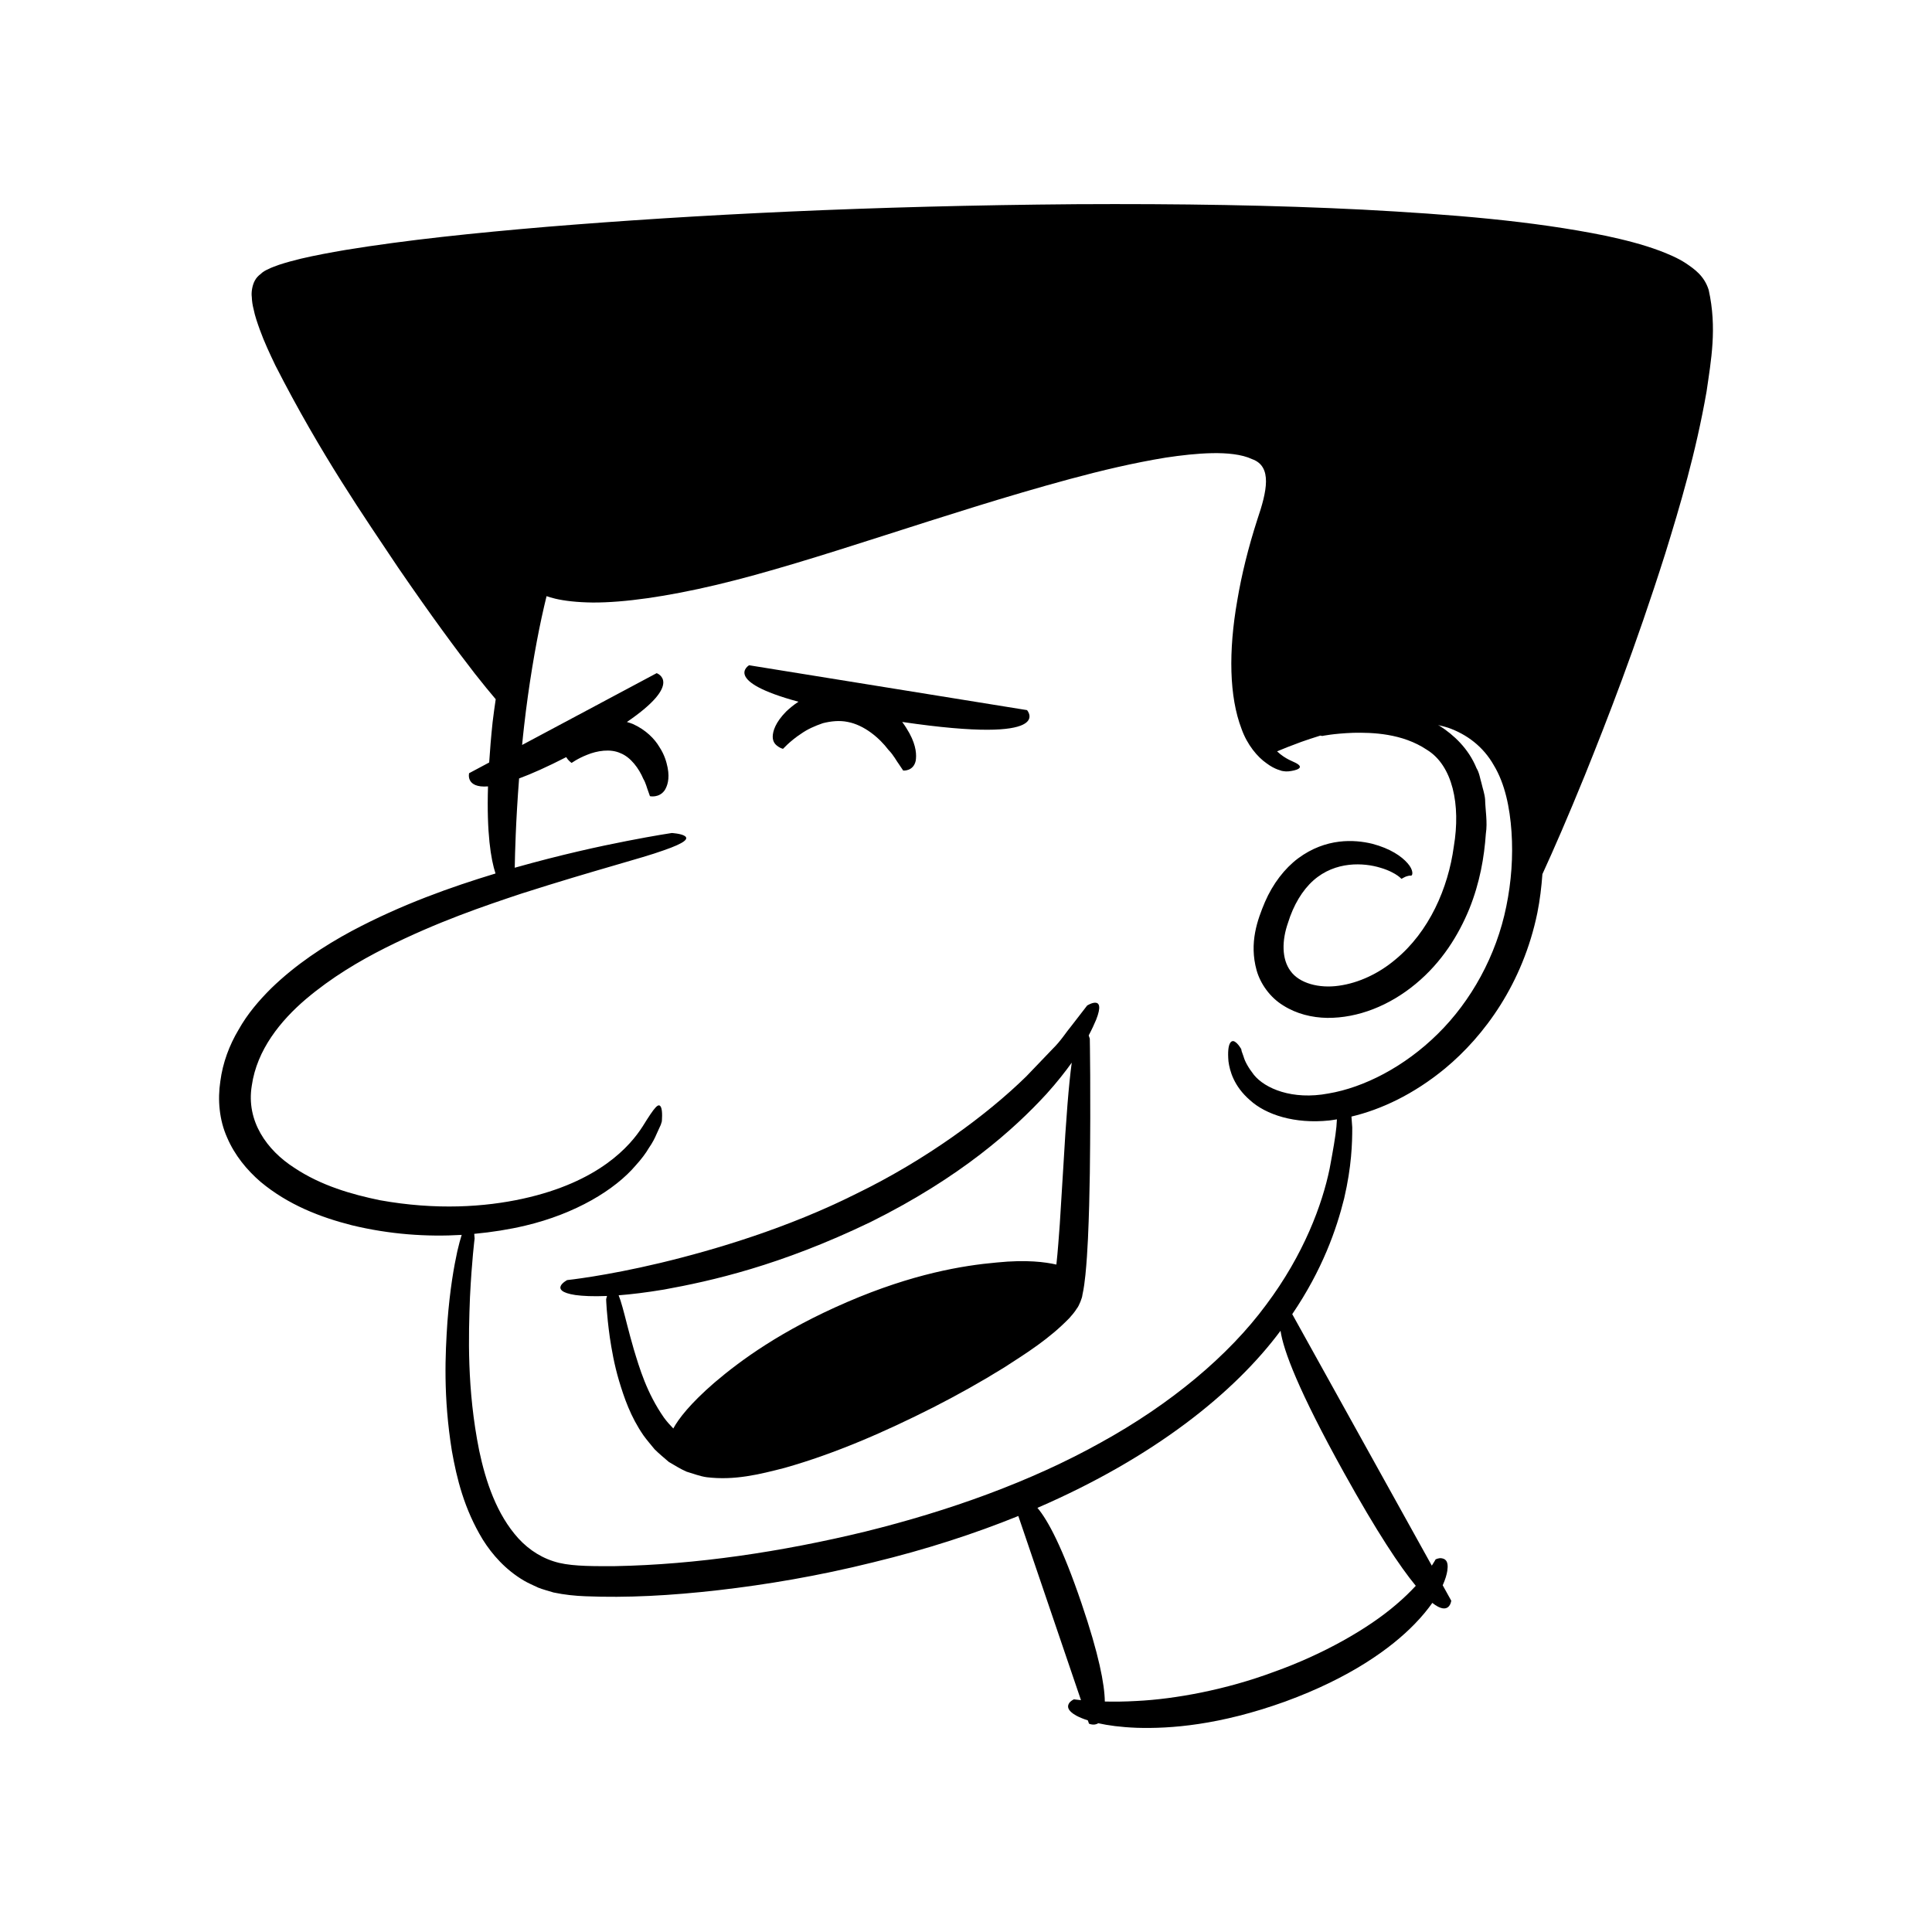
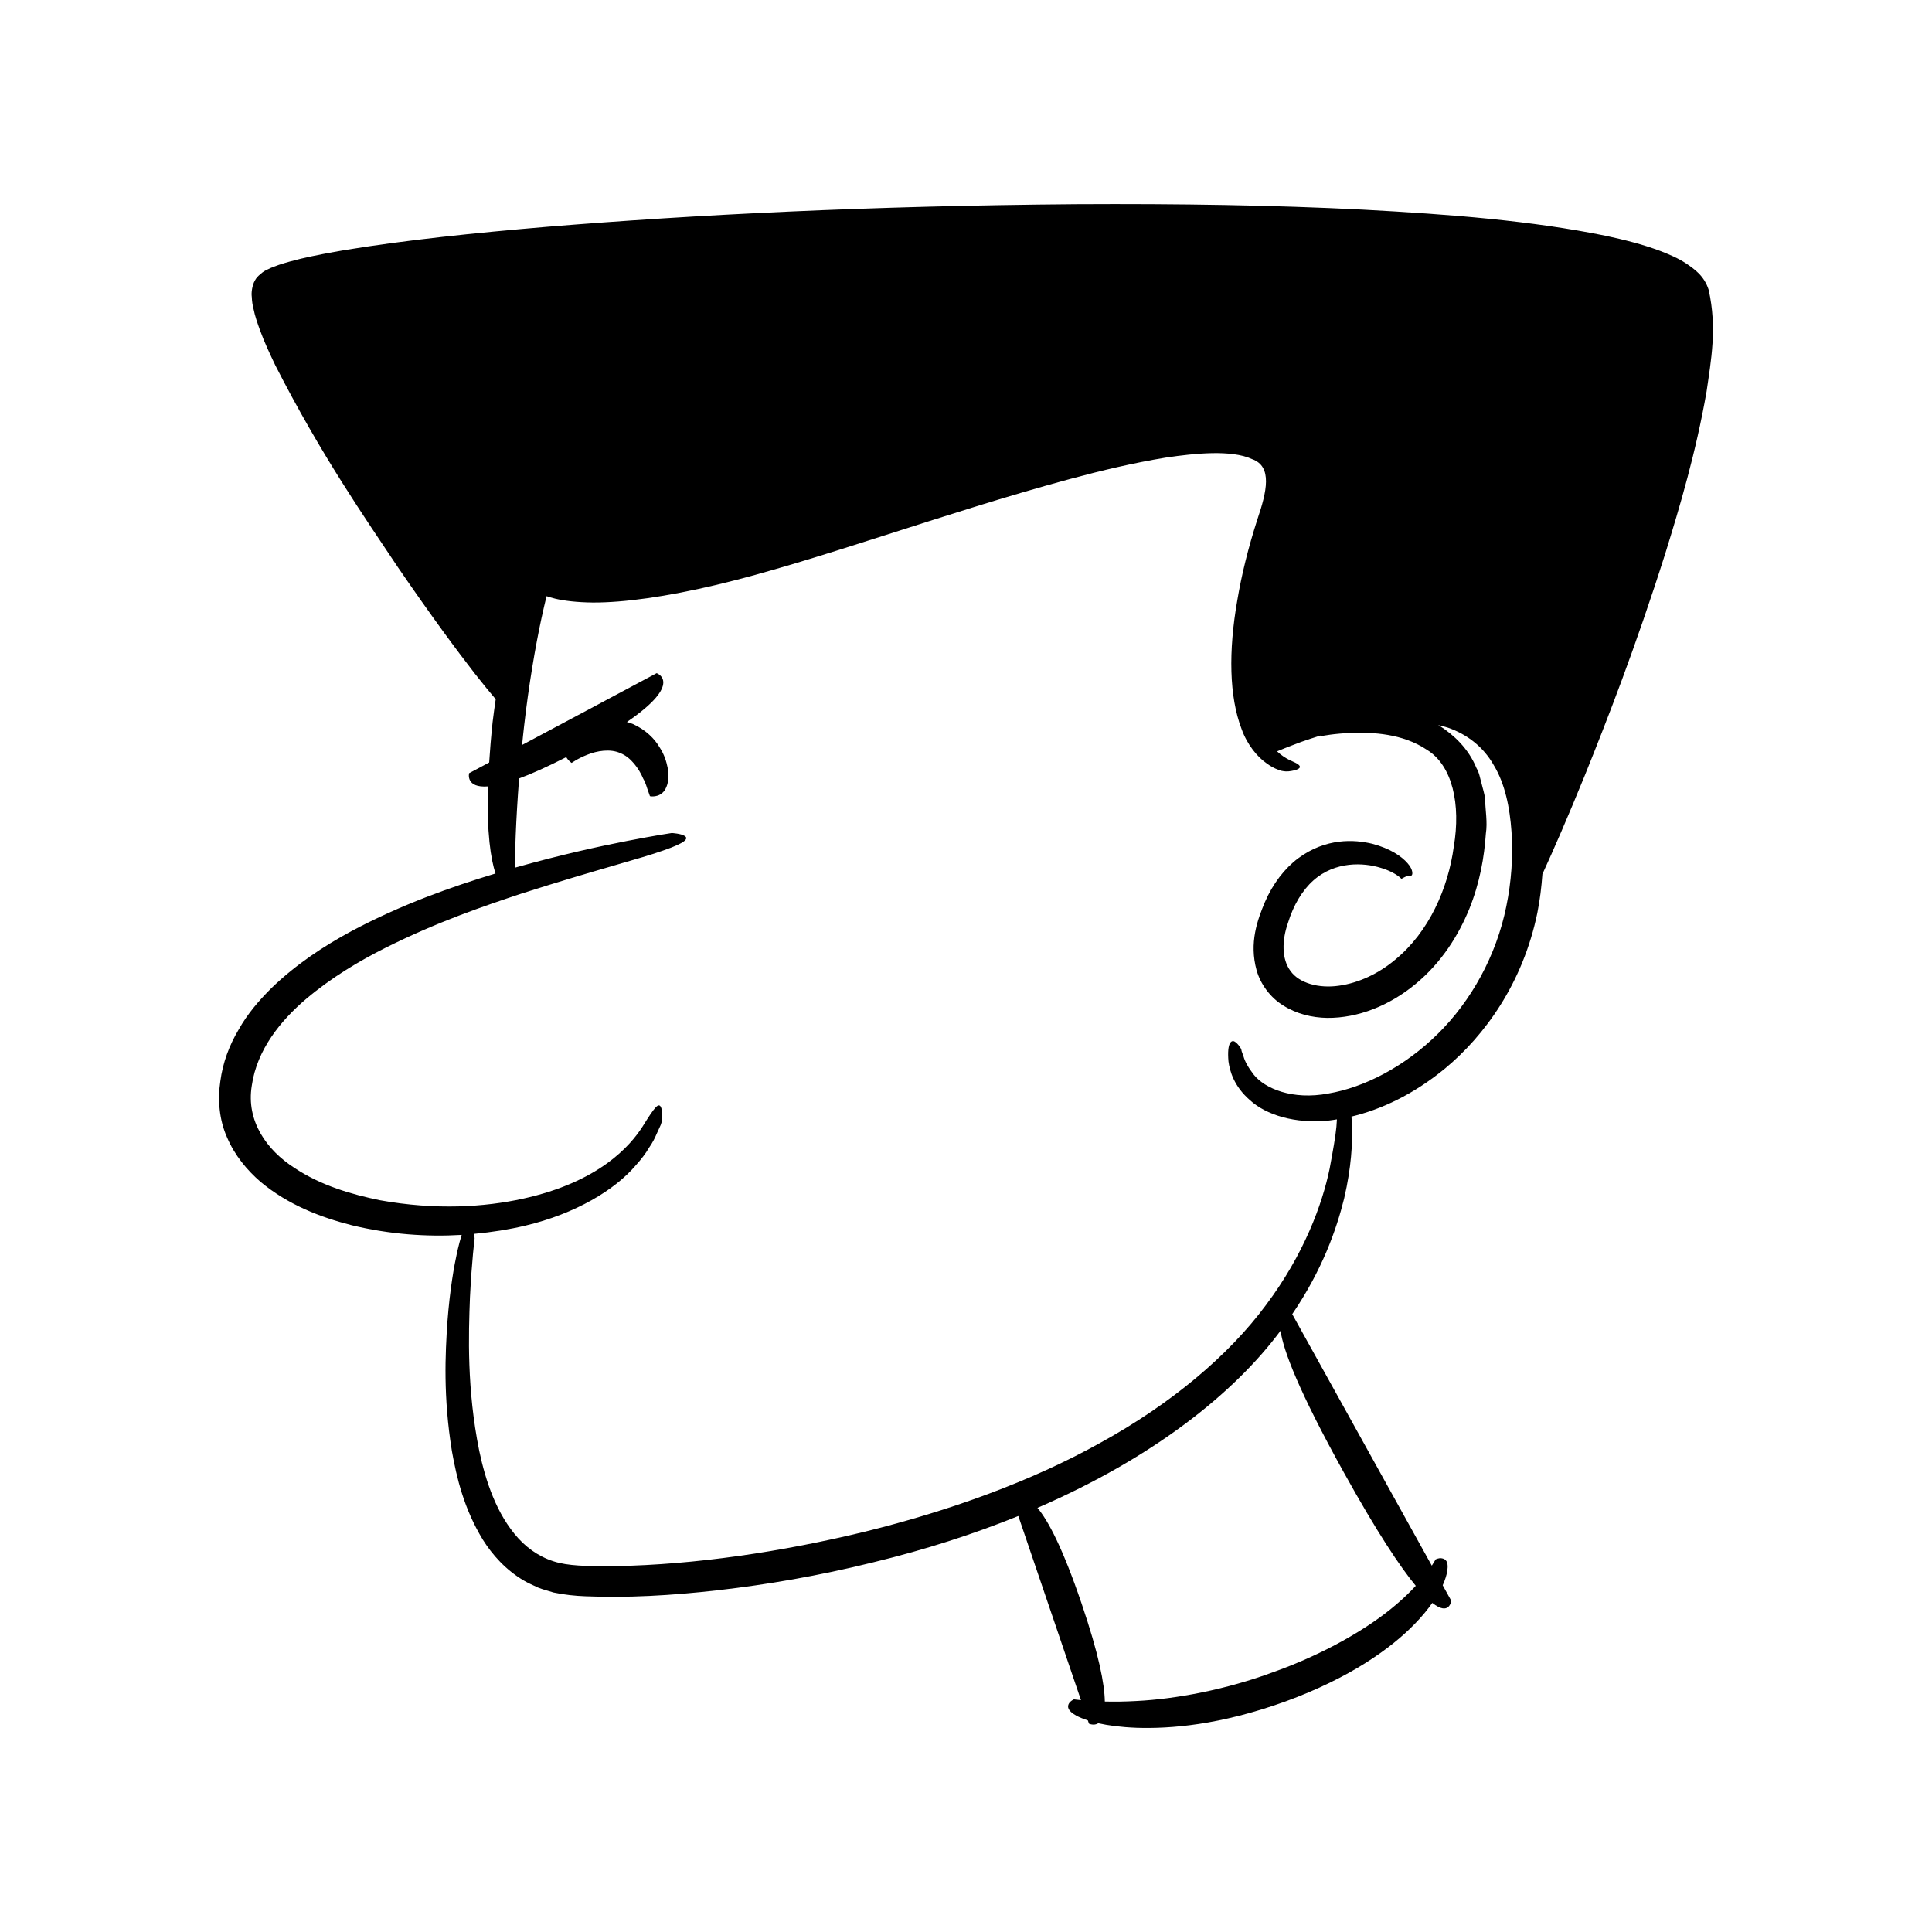
<svg xmlns="http://www.w3.org/2000/svg" fill="#000000" width="800px" height="800px" version="1.1" viewBox="144 144 512 512">
  <g>
    <path d="m596.82 220.83c-1.191-3.777-3.816-5.531-5.984-7.019-2.281-1.496-4.598-2.422-6.938-3.34-4.68-1.746-9.473-2.934-14.375-3.988-19.617-3.996-41.047-5.676-64.391-6.93-23.348-1.184-48.613-1.59-75.945-1.438-54.66 0.43-100.94 2.773-140.09 5.977-19.574 1.656-37.352 3.504-53.516 6.144-4.043 0.691-7.984 1.414-11.848 2.32-1.934 0.473-3.856 0.984-5.781 1.617-1 0.395-1.918 0.648-2.992 1.215-0.574 0.246-1.344 0.668-1.887 1.23-0.648 0.473-1.172 1.043-1.539 1.738-0.699 1.25-0.977 3.199-0.809 4.32 0.043 1.172 0.211 2.219 0.457 3.16 0.395 2 1.031 3.719 1.637 5.445 1.234 3.426 2.715 6.527 4.152 9.547 12.086 23.699 23.766 40.434 32.527 53.57 8.922 13.02 15.562 21.965 20.305 28.074 2.277 2.891 4.09 5.106 5.566 6.832-0.285 1.922-0.562 3.91-0.82 6.039-0.414 3.914-0.703 7.457-0.914 10.727l-5.32 2.84s-1.004 3.961 5.012 3.496c-0.383 12.402 0.762 19.344 1.988 23.078-11.715 3.559-24.852 8.18-38.164 15.27-7.359 3.977-14.738 8.82-21.289 15.168-3.223 3.211-6.297 6.773-8.637 10.961-2.449 4.098-4.191 8.734-4.836 13.664-0.742 4.875-0.297 10.246 1.801 14.918 2.008 4.699 5.246 8.613 8.848 11.723 7.352 6.137 15.895 9.395 24.141 11.5 10.094 2.453 19.984 3.117 29.172 2.57-0.359 1.145-0.746 2.539-1.164 4.359-0.898 4.113-1.957 10.094-2.617 18.676-0.574 8.57-1.141 19.793 1.184 34.234 1.277 7.168 3.211 15.297 8.188 23.484 2.527 4.027 6.074 8.02 10.875 10.852 1.188 0.707 2.5 1.242 3.781 1.863 1.316 0.52 2.711 0.871 4.102 1.301 2.863 0.602 5.75 0.902 8.406 0.996 10.926 0.457 22.645-0.16 35.34-1.617 12.688-1.465 26.336-3.746 40.863-7.352 14.145-3.426 26.973-7.606 38.555-12.301l16.605 48.805c-1.172-0.117-1.855-0.219-1.855-0.219s-0.953 0.391-1.348 1.125c-0.406 0.711-0.492 1.828 1.941 3.188 0.758 0.41 1.793 0.848 3.086 1.27l0.293 0.863s1.309 0.629 2.469-0.109c2.578 0.578 5.906 1.043 10.211 1.207 8.809 0.277 21.918-0.684 39.305-6.949 17.316-6.324 28.113-14.145 34.355-20.59 1.961-2.016 3.453-3.863 4.652-5.559 4.574 3.617 5.016-0.586 5.016-0.586l-2.266-4.086c0.707-1.562 1.07-2.859 1.223-3.84 0.414-2.809-0.727-3.18-1.488-3.312-0.785-0.156-1.625 0.305-1.625 0.305s-0.32 0.613-0.996 1.648l-36.988-66.648c8.008-11.797 11.719-22.457 13.762-30.684 1.973-8.469 2.148-14.609 2.141-18.797-0.062-1.086-0.133-2.035-0.211-2.883 7.801-1.855 16.418-5.836 24.816-12.758 10.406-8.637 20.582-22.473 24.449-41.219 0.703-3.516 1.094-6.922 1.34-10.27 2.996-6.523 6.719-15.059 11.25-26.191 5.891-14.637 13.348-33.66 21.316-58.789 3.894-12.594 8.098-26.656 10.941-42.926 1.176-8.211 2.82-16.777 0.559-26.922zm-96.652 313.45c8.766 15.797 14.828 24.875 19.027 29.973-1.426 1.543-3.137 3.227-5.199 4.973-7.512 6.465-19.449 13.227-32.309 17.809-12.766 4.777-26.27 7.234-36.391 7.738-3.242 0.191-6.082 0.207-8.508 0.148-0.062-4.582-1.559-12.461-6.184-26.051-5.023-14.766-8.855-21.93-11.672-25.273 30.902-13.375 52.211-30.5 64.422-46.93 0.75 5.191 4.75 15.879 16.812 37.613zm43.016-150.07c-2.633 13.035-9.309 25.078-18.16 33.781-8.82 8.723-19.578 14.215-28.984 15.797-9.574 1.812-16.824-1.34-19.738-4.938-1.453-1.859-2.387-3.539-2.746-4.848-0.223-0.629-0.395-1.113-0.512-1.441-0.066-0.352-0.102-0.531-0.102-0.531s-0.824-1.488-1.73-1.988c-0.789-0.48-2.102 0.062-1.656 5.242 0.34 2.488 1.391 6.543 5.719 10.293 4.191 3.82 11.805 6.332 21.035 5.359 0.648-0.07 1.32-0.195 1.984-0.297-0.039 0.555-0.082 1.184-0.133 1.961-0.238 2.586-0.91 6.352-1.797 11.109-1.949 9.465-6.812 22.73-16.844 36.102-9.906 13.434-25.273 26.293-43.863 36.516-18.547 10.352-40.203 18.086-62.352 23.559-22.16 5.379-44.996 8.762-66.242 9.156-5.172 0.016-10.801 0.094-14.859-0.855-4.273-1.016-7.93-3.336-10.824-6.488-5.805-6.406-8.684-15.191-10.383-23.23-3.301-16.352-2.828-30.789-2.453-40.668 0.496-9.945 1.234-15.582 1.234-15.582s-0.035-0.555-0.105-1.234c4.734-0.441 9.277-1.168 13.512-2.172 13.297-3.144 23.793-9.473 29.332-16.023 1.43-1.586 2.59-3.102 3.438-4.562 0.961-1.375 1.605-2.652 2.055-3.731 0.48-1.059 0.852-1.867 1.102-2.414 0.18-0.574 0.27-0.867 0.27-0.867s0.285-2.805-0.238-3.848c-0.637-1.141-1.516-0.219-4.844 5.156-3.293 5.144-11.52 14.727-31.801 19.16-9.973 2.18-22.859 3.09-37.863 0.383-7.379-1.531-15.535-3.832-22.684-8.613-7.172-4.609-12.789-12.309-11.227-21.758 1.355-9.512 7.656-17.223 14.355-22.934 6.812-5.758 14.098-10.066 21.008-13.547 13.883-6.953 26.156-11.09 36.148-14.418 20.125-6.426 31.605-9.262 37.574-11.422 5.984-2.059 6.656-3.133 5.676-3.812-0.965-0.664-3.461-0.805-3.461-0.805s-4.356 0.641-11.875 2.109c-7.285 1.414-17.598 3.664-29.742 7.094 0.039-2.234 0.113-5.16 0.258-8.652 0.176-4.348 0.473-9.52 0.898-15.012 3.285-1.207 7.402-3.043 12.492-5.648 0.148 0.211 0.285 0.453 0.43 0.621 0.512 0.602 0.992 0.91 0.992 0.91s0.387-0.242 1.062-0.668c0.707-0.418 1.766-0.98 3.062-1.484 2.598-1.07 6.144-1.66 8.812-0.43 2.734 1.059 4.926 4.094 6.055 6.785 0.719 1.203 0.98 2.527 1.312 3.316 0.293 0.828 0.457 1.301 0.457 1.301s2.414 0.543 3.902-1.562c0.664-1.062 1.383-2.922 0.789-5.984-0.316-1.535-0.816-3.406-2.195-5.504-1.234-2.094-3.516-4.496-7.012-6.078-0.543-0.242-1.062-0.367-1.594-0.531 15.203-10.383 7.891-12.945 7.891-12.945l-35.66 19.031c0.172-1.703 0.336-3.402 0.539-5.109 1.191-10.5 2.953-20.902 4.621-28.602 0.465-2.144 0.91-4.051 1.32-5.727 0.605 0.207 1.352 0.441 2.316 0.672 2.379 0.566 5.746 0.969 9.898 1.016 8.285 0.043 19.613-1.555 32.773-4.672 26.395-6.269 59.602-18.828 93.648-28.043 8.488-2.293 17.023-4.309 25.406-5.68 4.184-0.629 8.332-1.105 12.324-1.188 3.941-0.078 7.898 0.297 10.594 1.578 5.477 1.926 3.918 8.617 1.398 16.027-2.391 7.418-4.168 14.621-5.305 21.406-2.379 13.523-2.137 25.543 1.121 34.043 1.5 4.25 4.25 7.481 6.602 9.109 2.328 1.758 4.023 1.934 3.973 2.019 0-0.039 0.867 0.25 1.875 0.145 1.012-0.109 2.129-0.344 2.664-0.699 0.547-0.355 0.512-0.809-0.473-1.387-0.902-0.555-2.934-1.066-5.219-3.215 1.465-0.621 3.633-1.492 6.434-2.516 1.484-0.52 3.184-1.09 5.027-1.66 0.285 0.059 0.512 0.098 0.512 0.098s2.941-0.637 8.176-0.836c5.059-0.109 13.027 0.113 19.594 4.523 6.769 4.168 8.965 14.504 7.094 25.605-1.492 11.074-6.559 22.613-15.484 29.957-4.367 3.688-9.695 6.215-14.984 6.938-5.258 0.762-10.492-0.648-12.809-3.902-2.383-3.195-2.285-8.145-0.668-12.758 1.461-4.746 3.828-8.652 6.715-11.227 5.856-5.211 13.426-4.719 17.781-3.375 2.25 0.652 3.797 1.539 4.606 2.117 0.82 0.605 0.887 0.789 0.926 0.793 0.117-0.09-0.156 0.184 0.656-0.305 1.066-0.578 1.789-0.516 1.746-0.516 0.25 0.055-0.109-0.008 0.117 0.008 0.59 0.039 0.75-1.512-0.871-3.309-1.551-1.785-4.519-3.883-9.383-5.152-4.688-1.133-12.242-1.59-19.609 3.871-3.574 2.68-6.695 6.727-8.797 11.586-1.961 4.68-4.234 10.758-2.199 18.105 1.023 3.582 3.551 7.168 7.066 9.309 3.473 2.203 7.574 3.219 11.652 3.281 8.188 0.062 16.48-3.25 23.414-8.992 6.988-5.769 11.398-12.996 14.234-19.898 2.801-6.973 3.953-13.684 4.383-19.926 0.477-3.062-0.141-6.231-0.199-9.102-0.117-1.453-0.645-2.891-0.953-4.273-0.414-1.375-0.57-2.758-1.324-3.984-2.117-5.211-6.047-8.828-9.738-11.195-0.16-0.086-0.312-0.145-0.469-0.23 0.895 0.211 1.789 0.41 2.664 0.699 4.938 1.723 9.328 4.988 12.129 9.957 2.945 4.859 4.242 11.156 4.688 17.625 0.445 6.527-0.043 13.281-1.379 19.773z" />
-     <path d="m432.11 410.47s-1.516 1.961-4.168 5.391c-1.398 1.656-2.766 3.938-4.938 6.059-2.094 2.184-4.457 4.648-7.031 7.336-10.645 10.426-26.926 22.293-44.992 31.066-17.945 9.016-37.371 14.867-52.027 18.375-14.711 3.512-24.66 4.539-24.66 4.539s-1.297 0.691-1.676 1.512c-0.387 0.82 0.059 1.875 3.871 2.449 1.883 0.254 4.59 0.41 8.375 0.25-0.141 0.461-0.23 0.84-0.23 0.84s0.082 3.715 0.973 10.133c0.488 3.207 1.141 7.109 2.453 11.531 1.328 4.398 3.012 9.438 6.473 14.453 0.887 1.234 1.938 2.434 2.945 3.672 1.148 1.156 2.481 2.234 3.769 3.352 1.512 0.875 3.035 1.852 4.688 2.574 1.738 0.508 3.484 1.211 5.324 1.473 7.418 0.902 13.977-0.742 20.688-2.473 13.293-3.754 26.539-9.531 39.41-16.051 6.426-3.277 12.727-6.805 18.801-10.574 6.059-3.914 11.898-7.57 17.238-13.074 0.668-0.77 1.332-1.484 1.984-2.539 0.59-0.691 1.453-2.945 1.461-3.547 0.441-1.965 0.613-3.652 0.805-5.332 0.336-3.34 0.523-6.519 0.676-9.613 0.281-6.184 0.418-11.992 0.496-17.348 0.273-21.418-0.008-35.664-0.008-35.664s-0.109-0.379-0.293-0.855c0.875-1.664 1.512-3.07 1.965-4.148 2.785-7.027-2.371-3.785-2.371-3.785zm-6.363 43.484c-0.27 4.34-0.566 9.164-0.898 14.523-0.254 3.281-0.492 6.981-0.898 10.645-2.883-0.648-7.789-1.355-15.777-0.551-9.02 0.801-22.273 2.977-39.719 10.504-17.441 7.523-28.191 15.438-35.09 21.309-6.508 5.633-9.559 9.633-10.934 12.18-0.895-0.914-1.734-1.867-2.465-2.859-4.602-6.598-6.508-13.199-7.996-18.094-1.449-4.977-2.266-8.609-2.984-11.129-0.379-1.387-0.723-2.422-1.043-3.215 3.309-0.254 7.277-0.727 12.027-1.52 12.461-2.266 30.691-6.309 54.715-17.883 23.918-11.879 38.055-24.605 46.676-33.992 2.766-3.078 4.91-5.809 6.66-8.258-0.77 5.684-1.492 14.57-2.273 28.34z" />
-     <path d="m355.6 329.97c-1.32 0.859-2.394 1.77-3.262 2.594-2.84 2.883-3.535 5.191-3.559 6.656 0 1.512 0.82 2.207 1.473 2.648 0.648 0.449 1.254 0.578 1.254 0.578s0.445-0.441 1.23-1.211c0.828-0.754 2.066-1.824 3.668-2.859 1.574-1.117 3.559-2 5.668-2.723 2.129-0.535 4.394-0.785 6.578-0.332 4.375 0.82 8.402 4.231 10.801 7.41 1.375 1.383 2.156 3 2.863 3.926 0.664 0.988 1.043 1.551 1.043 1.551s2.691 0.246 3.316-2.59c0.219-1.395 0.23-3.816-1.66-7.293-0.516-0.914-1.125-1.938-1.922-3 41.266 6.062 33.078-3.137 33.078-3.137l-73.648-11.887c-0.004 0.008-7.207 4.172 13.078 9.668z" />
  </g>
</svg>